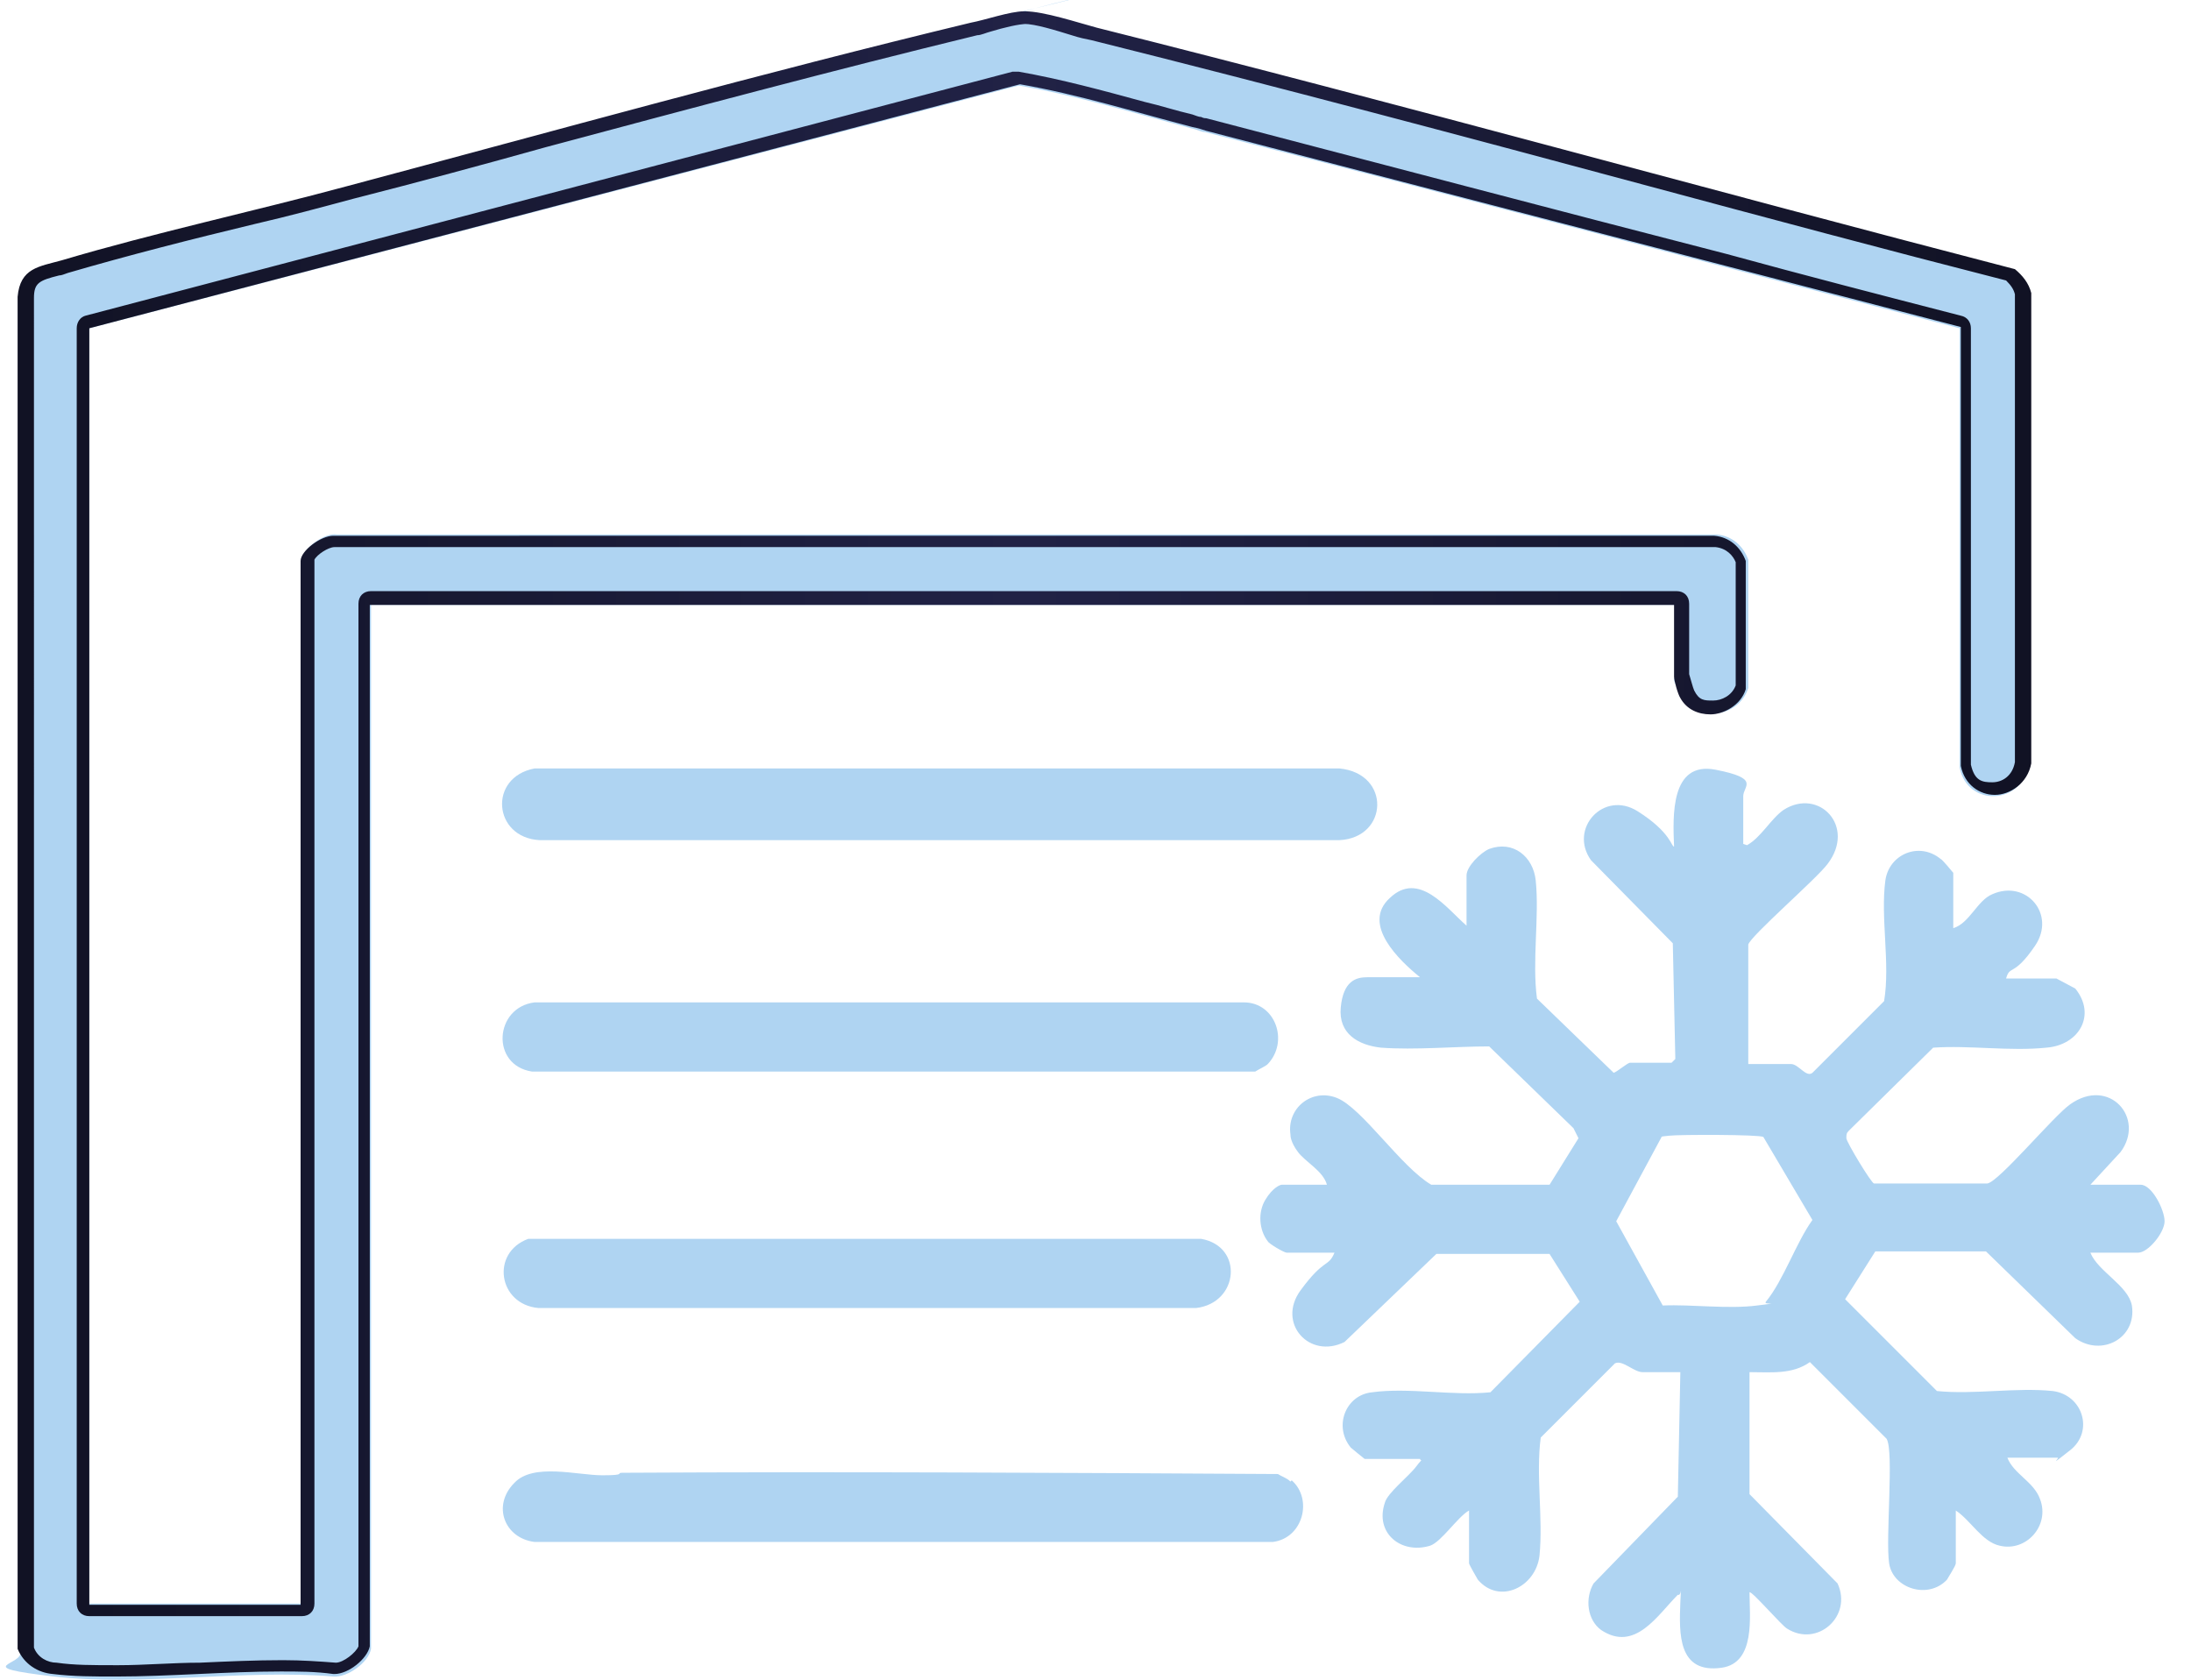
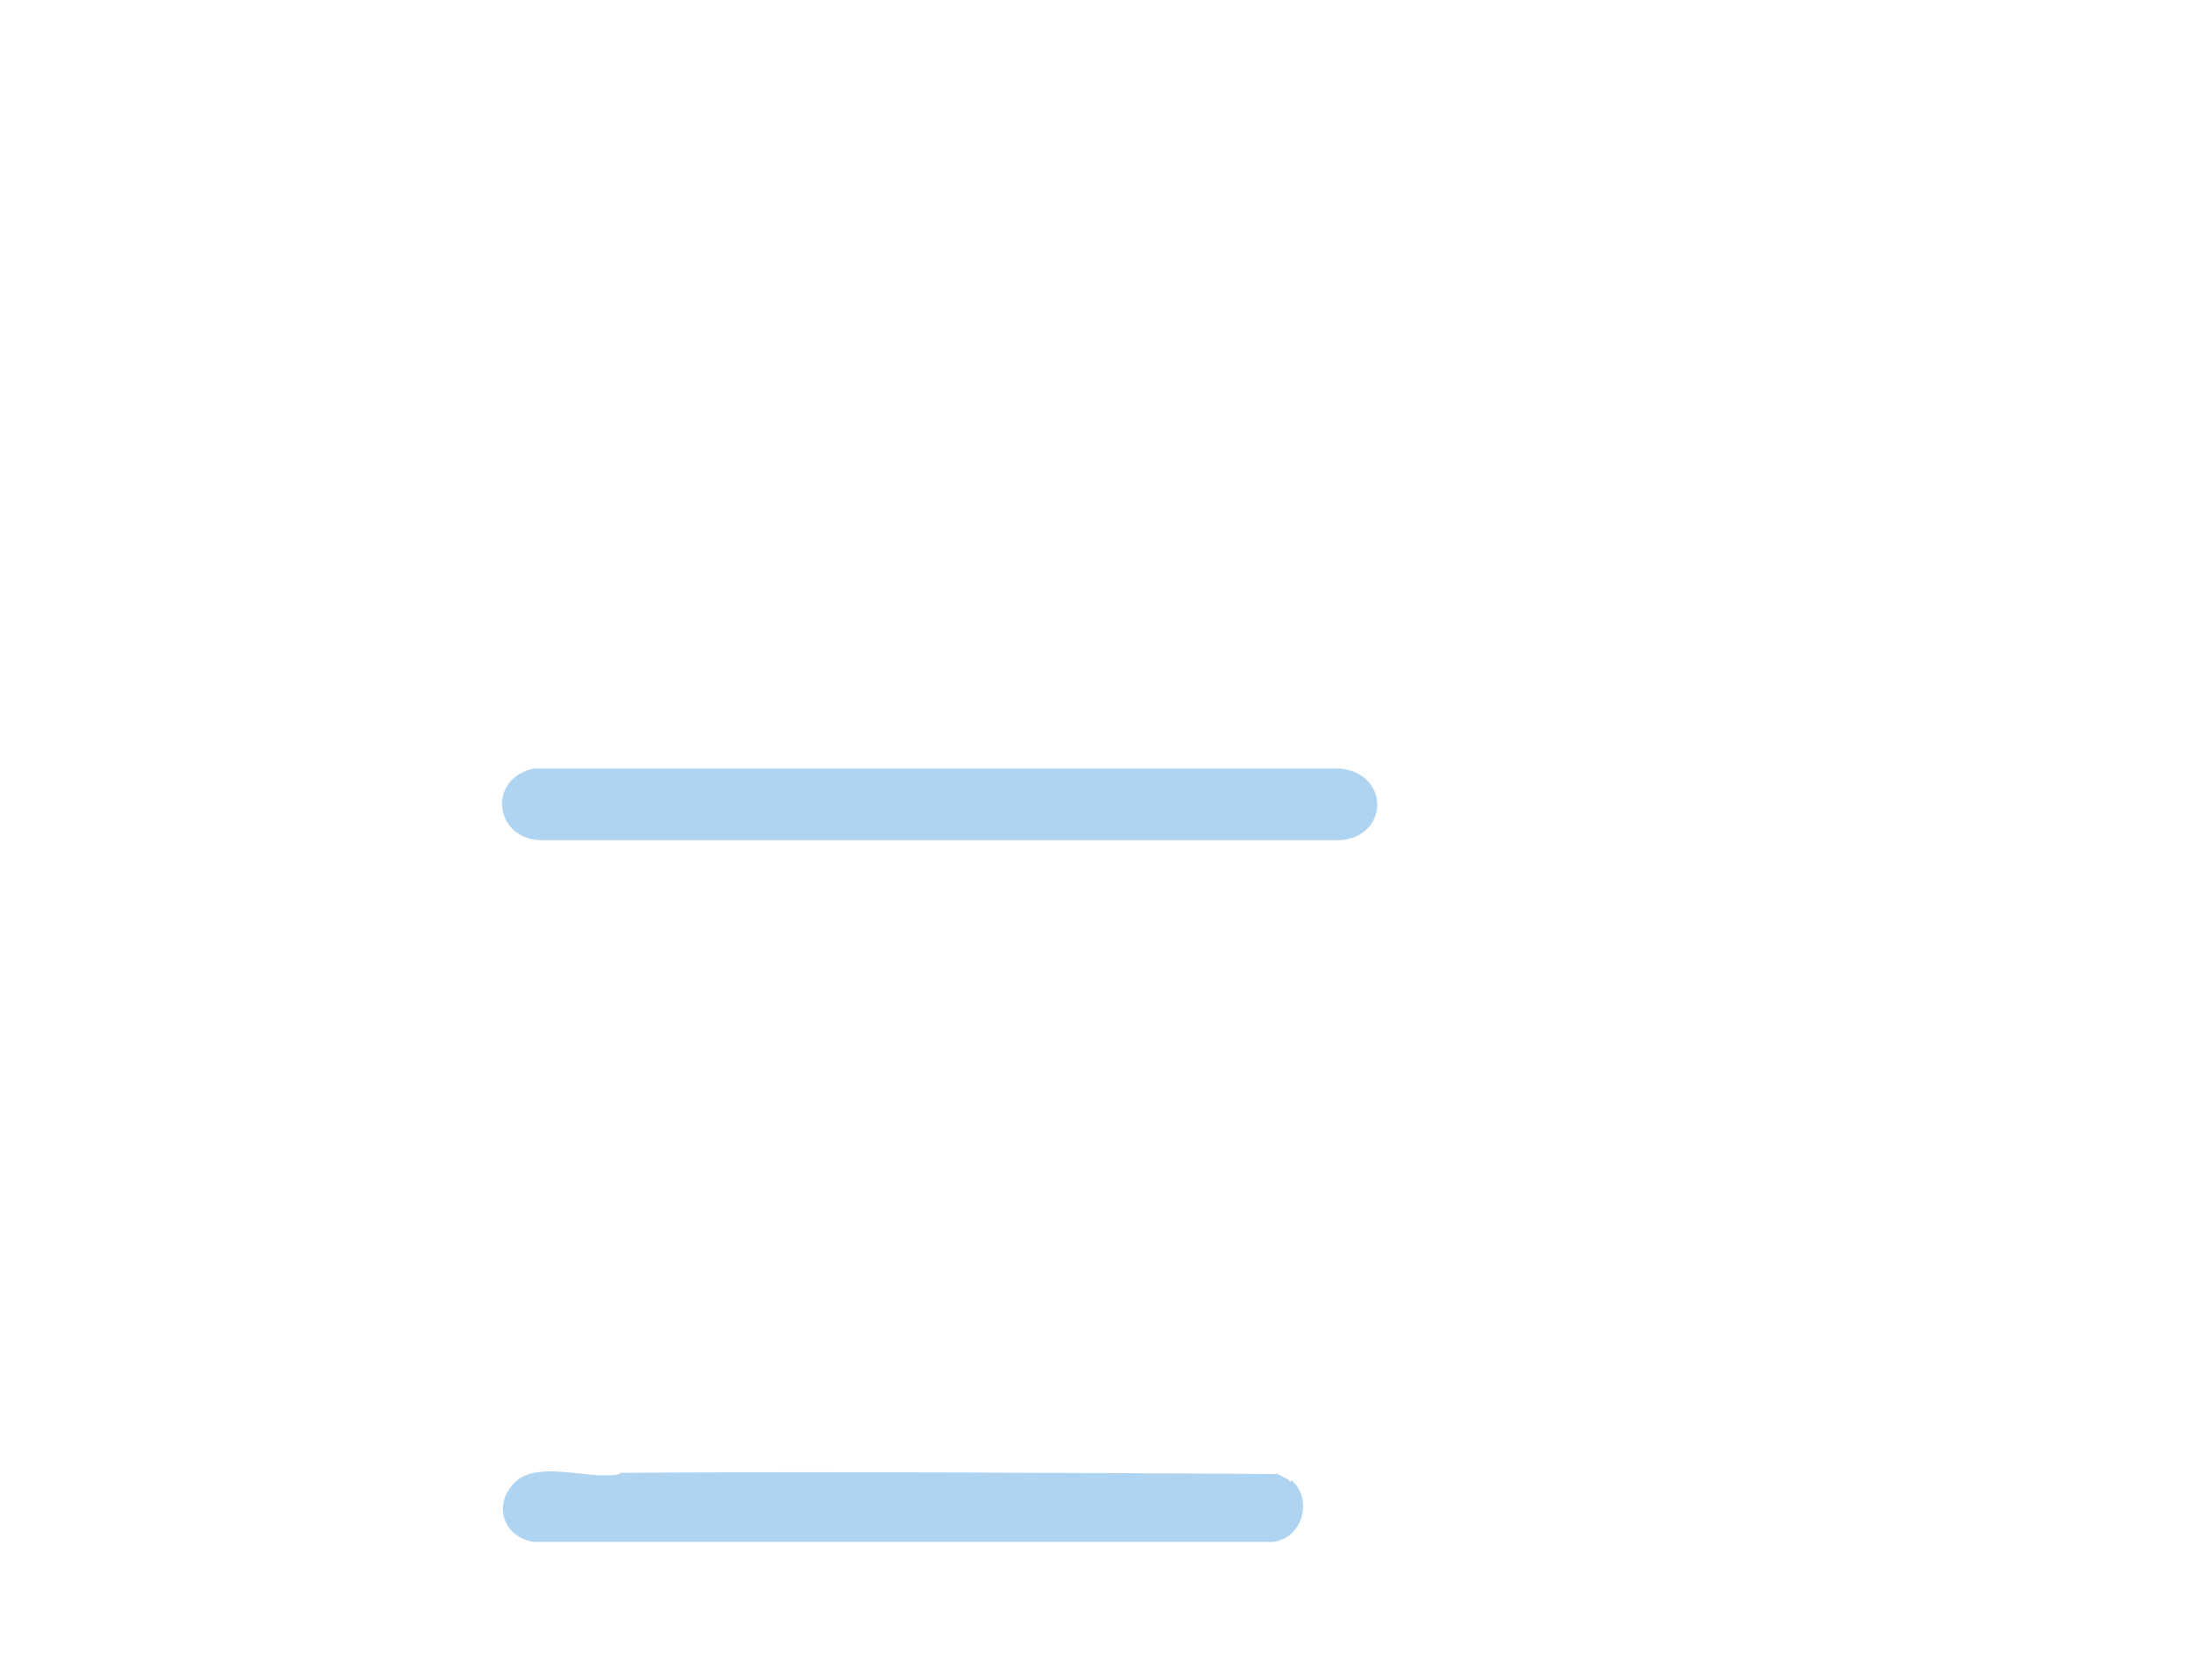
<svg xmlns="http://www.w3.org/2000/svg" id="Calque_1" viewBox="0 0 174.2 133.6">
  <defs>
    <linearGradient id="New_Gradient_Swatch_copy_6" data-name="New Gradient Swatch copy 6" x1="1.5" y1="67.2" x2="161.4" y2="67.2" gradientUnits="userSpaceOnUse">
      <stop offset="0" stop-color="#111224" />
      <stop offset=".5" stop-color="#212246" />
      <stop offset="1" stop-color="#111224" />
    </linearGradient>
  </defs>
  <g>
-     <path d="M29.5,131.1c-.2,1.1-1.9,2.3-3,2.2-7.1-.6-15.3.8-22.2,0s-2.3-.9-2.7-2V23.7c0-2.3,1.5-2.4,3.4-2.9,7.4-2.2,15.2-4,22.7-5.9C44.1,10.5,60.6,5.9,77.2,1.9s3.1-.9,4.2-.9,4.1,1,5.7,1.3c24.3,6.1,48.7,12.9,73,19.2.6.5,1.1,1.1,1.2,1.9v37.4c-.5,3.2-4.9,3.4-5.5.2V26.1c-20-5.2-40-10.5-60-15.6-.3,0-.6-.2-1.1-.3-4.5-1.2-9.1-2.6-13.7-3.4L7.1,26.1v101.4h16.9V44.5c0-.8,1.8-2.2,2.8-2h109.7c1.2.1,2.1.9,2.5,2v10.2c-.7,2.3-4,2.8-5.2.8s-.5-1.5-.5-1.7v-5.7H29.5v83Z" style="fill: #afd4f2;" />
-     <path d="M81.4,1.9h0c.9,0,2.5.5,3.8.9.6.2,1.1.3,1.6.4,14.8,3.7,29.8,7.7,44.3,11.6,9.3,2.5,19,5.1,28.4,7.5.4.4.6.7.7,1.1v37.2c-.2,1.1-1,1.6-1.8,1.6s-1.4-.1-1.7-1.4V26.1c0-.5-.3-.9-.8-1-6.2-1.6-12.4-3.2-18.6-4.9-13.6-3.5-27.6-7.2-41.4-10.8-.1,0-.2,0-.4-.1-.2,0-.4-.1-.7-.2-1.3-.3-2.5-.7-3.8-1-3.3-.9-6.6-1.8-10-2.4,0,0-.1,0-.2,0,0,0-.2,0-.3,0L6.8,25.1c-.4.1-.7.5-.7,1v101.4c0,.6.4,1,1,1h16.9c.6,0,1-.4,1-1V44.5c.2-.4,1.1-1,1.6-1,0,0,.1,0,.2,0h109.6c.9.1,1.4.7,1.6,1.2v9.8c-.3.8-1.1,1.2-1.8,1.2s-1.1,0-1.5-.8c-.1-.2-.3-1-.4-1.3v-5.6c0-.6-.4-1-1-1H29.5c-.6,0-1,.4-1,1v82.9c-.2.5-1.2,1.3-1.8,1.3h0c-1.3-.1-2.7-.2-4.2-.2-2.2,0-4.4.1-6.6.2-2.1,0-4.4.2-6.5.2s-3.5,0-4.9-.2c-.7,0-1.5-.4-1.8-1.2V23.7c0-1.2.4-1.4,2-1.8.2,0,.4-.1.7-.2,4.8-1.4,9.9-2.7,14.9-3.9,2.6-.6,5.2-1.3,7.8-2,5.1-1.3,10.3-2.7,15.3-4.1,11.2-3,22.8-6.1,34.3-8.9.3,0,.7-.2,1.1-.3,1-.3,2.2-.6,2.9-.6M81.4.9c-1.1,0-3.1.7-4.2.9-16.6,4-33.1,8.6-49.6,13-7.4,2-15.3,3.7-22.7,5.9-1.8.5-3.3.6-3.5,2.9v107.5c.5,1.2,1.6,1.9,2.8,2,1.6.2,3.3.2,5,.2,4.3,0,8.8-.4,13.1-.4,1.4,0,2.8,0,4.2.2,0,0,0,0,.1,0,1.1,0,2.6-1.2,2.8-2.2V48.1h103.7v5.7c0,.3.3,1.4.5,1.7.5.9,1.4,1.3,2.4,1.3s2.4-.7,2.8-2v-10.2c-.4-1.1-1.3-1.9-2.5-2H26.7c0,0-.1,0-.2,0-1,0-2.6,1.2-2.6,2v83H7.1V26.1L81.1,6.7c4.6.8,9.1,2.2,13.7,3.4.5.1.8.2,1.1.3,20,5.2,40,10.4,60,15.6v34.9c.3,1.5,1.5,2.3,2.7,2.3s2.6-.9,2.9-2.5V23.3c-.2-.8-.7-1.4-1.3-1.9-24.3-6.3-48.7-13.1-73-19.2-1.5-.4-4.2-1.3-5.7-1.3h0Z" style="fill: url(#New_Gradient_Swatch_copy_6);" />
-   </g>
-   <path d="M138.9,67.2c1.1-.6,1.9-2.1,2.9-2.8,2.8-1.8,5.8,1.3,3.5,4.3-.9,1.2-6.1,5.7-6.3,6.4v9.5s3.4,0,3.4,0c.6,0,1.2,1.1,1.7.7l5.7-5.7c.5-3-.3-6.6.1-9.6.3-2.1,2.7-3.1,4.4-1.7.1,0,1,1.1,1,1.1v4.4c1.3-.4,1.9-2.2,3.1-2.7,2.7-1.2,5.1,1.6,3.4,4.1s-2,1.5-2.3,2.6h4c0,0,1.3.7,1.5.8,1.7,2.1.3,4.5-2.3,4.7-2.9.3-6.1-.2-9,0l-6.7,6.6c-.2.2-.2.3-.2.6s2,3.6,2.2,3.6h9c.9-.1,5.3-5.4,6.6-6.3,3.1-2.2,6,1.1,4,3.8l-2.4,2.6h4c.9,0,1.9,2,1.9,2.9s-1.3,2.5-2.1,2.5h-3.8c.6,1.5,3,2.6,3.3,4.2.4,2.6-2.4,4.1-4.5,2.6l-7.1-6.9h-8.8s-2.4,3.8-2.4,3.8l7.3,7.3c2.9.3,6.3-.3,9.2,0,2.4.3,3.3,3.2,1.4,4.7s-.8.6-1,.6h-4c.5,1.3,2.1,1.9,2.6,3.3.8,2.1-1.1,4.2-3.2,3.7-1.4-.3-2.3-2-3.5-2.8v4.2c0,.2-.6,1.1-.7,1.3-1.5,1.6-4.3.7-4.6-1.3s.4-8.9-.2-9.9l-6.1-6.1c-1.4,1-3.1.8-4.8.8v9.7s7,7.1,7,7.1c1.2,2.6-1.6,5.1-4,3.6-.4-.2-2.8-3-3-2.9,0,1.9.5,5.6-2.2,6-3.5.5-3.4-2.7-3.3-5.2s.2-.4-.2-.6c-1.6,1.6-3.4,4.6-6.1,2.8-1.1-.8-1.3-2.5-.6-3.7l6.7-6.9.2-9.9h-3c-.7,0-1.6-1-2.2-.7l-5.9,5.9c-.4,3,.2,6.4-.1,9.4-.3,2.5-3.2,3.9-4.9,1.9,0,0-.7-1.2-.7-1.3v-4.2c-.9.5-2.2,2.5-3.1,2.8-2.3.7-4.4-1-3.6-3.4.2-.8,1.9-2.1,2.5-2.9s.4-.3.3-.6h-4.4c0,0-1-.8-1.1-.9-1.4-1.7-.4-4.2,1.7-4.4,2.9-.4,6.4.3,9.4,0l7.1-7.2-2.4-3.8h-9s-7.3,7-7.3,7c-2.8,1.4-5.4-1.5-3.5-4.1s2.2-1.8,2.7-3h-3.8c-.2,0-1.4-.7-1.5-.9-.7-.9-.8-2.3-.2-3.3s1.2-1.2,1.3-1.2h3.6c-.3-1.1-1.7-1.8-2.3-2.6s-.6-1.3-.6-1.4c-.3-2.1,1.7-3.7,3.7-2.9s5.1,5.5,7.5,6.9h9.4s2.3-3.7,2.3-3.7l-.4-.8-6.7-6.5c-2.7,0-5.9.3-8.6.1-1.8-.2-3.4-1.1-3.2-3.2s1.2-2.4,2.1-2.4h4.2c-1.6-1.3-4.7-4.2-2.4-6.3,2.3-2.2,4.5.8,6.1,2.2v-4c0-.7,1.1-1.8,1.8-2.1,1.9-.7,3.5.6,3.7,2.5.3,2.9-.3,6.4.1,9.4l6.1,5.9c.3-.1,1.1-.8,1.3-.8h3.3l.3-.3-.2-9.2-6.5-6.6c-1.8-2.5,1-5.6,3.7-3.9s2.7,2.9,2.9,2.8c-.1-2.4-.3-6.8,3.3-6.1s2.2,1.3,2.2,2.1v3.8ZM132.2,103.8c2.3-.1,5.2.3,7.5,0s.4,0,.7-.3c1.4-1.7,2.4-4.7,3.7-6.5l-3.9-6.6c-.3-.2-6.7-.2-7.5-.1s-.5,0-.7.3l-3.5,6.5,3.7,6.7Z" style="fill: #afd4f2;" />
+     </g>
  <path d="M42.6,61.1h63.9c4.1.4,3.9,5.5,0,5.7h-63.6c-3.7-.2-4.1-5-.4-5.7Z" style="fill: #afd4f2;" />
  <g>
    <path d="M102.7,117.7c1.7,1.5.9,4.6-1.5,4.9h-58.7c-2.4-.3-3.4-2.9-1.6-4.7,1.5-1.6,5-.6,7-.6s1-.2,1.6-.2c17.4-.1,34.8,0,52.1.1.3.2.7.3,1,.6Z" style="fill: #afd4f2;" />
-     <path d="M100.8,84.6c-.2.2-.7.4-1,.6h-57.5c-3.3-.5-3-5.1.2-5.5h56.4c2.5,0,3.6,3.1,1.9,4.9Z" style="fill: #afd4f2;" />
-     <path d="M42,98.5h53.5c3.4.6,3,5.1-.4,5.5h-52.3c-3.2-.3-3.8-4.4-.8-5.5Z" style="fill: #afd4f2;" />
  </g>
</svg>